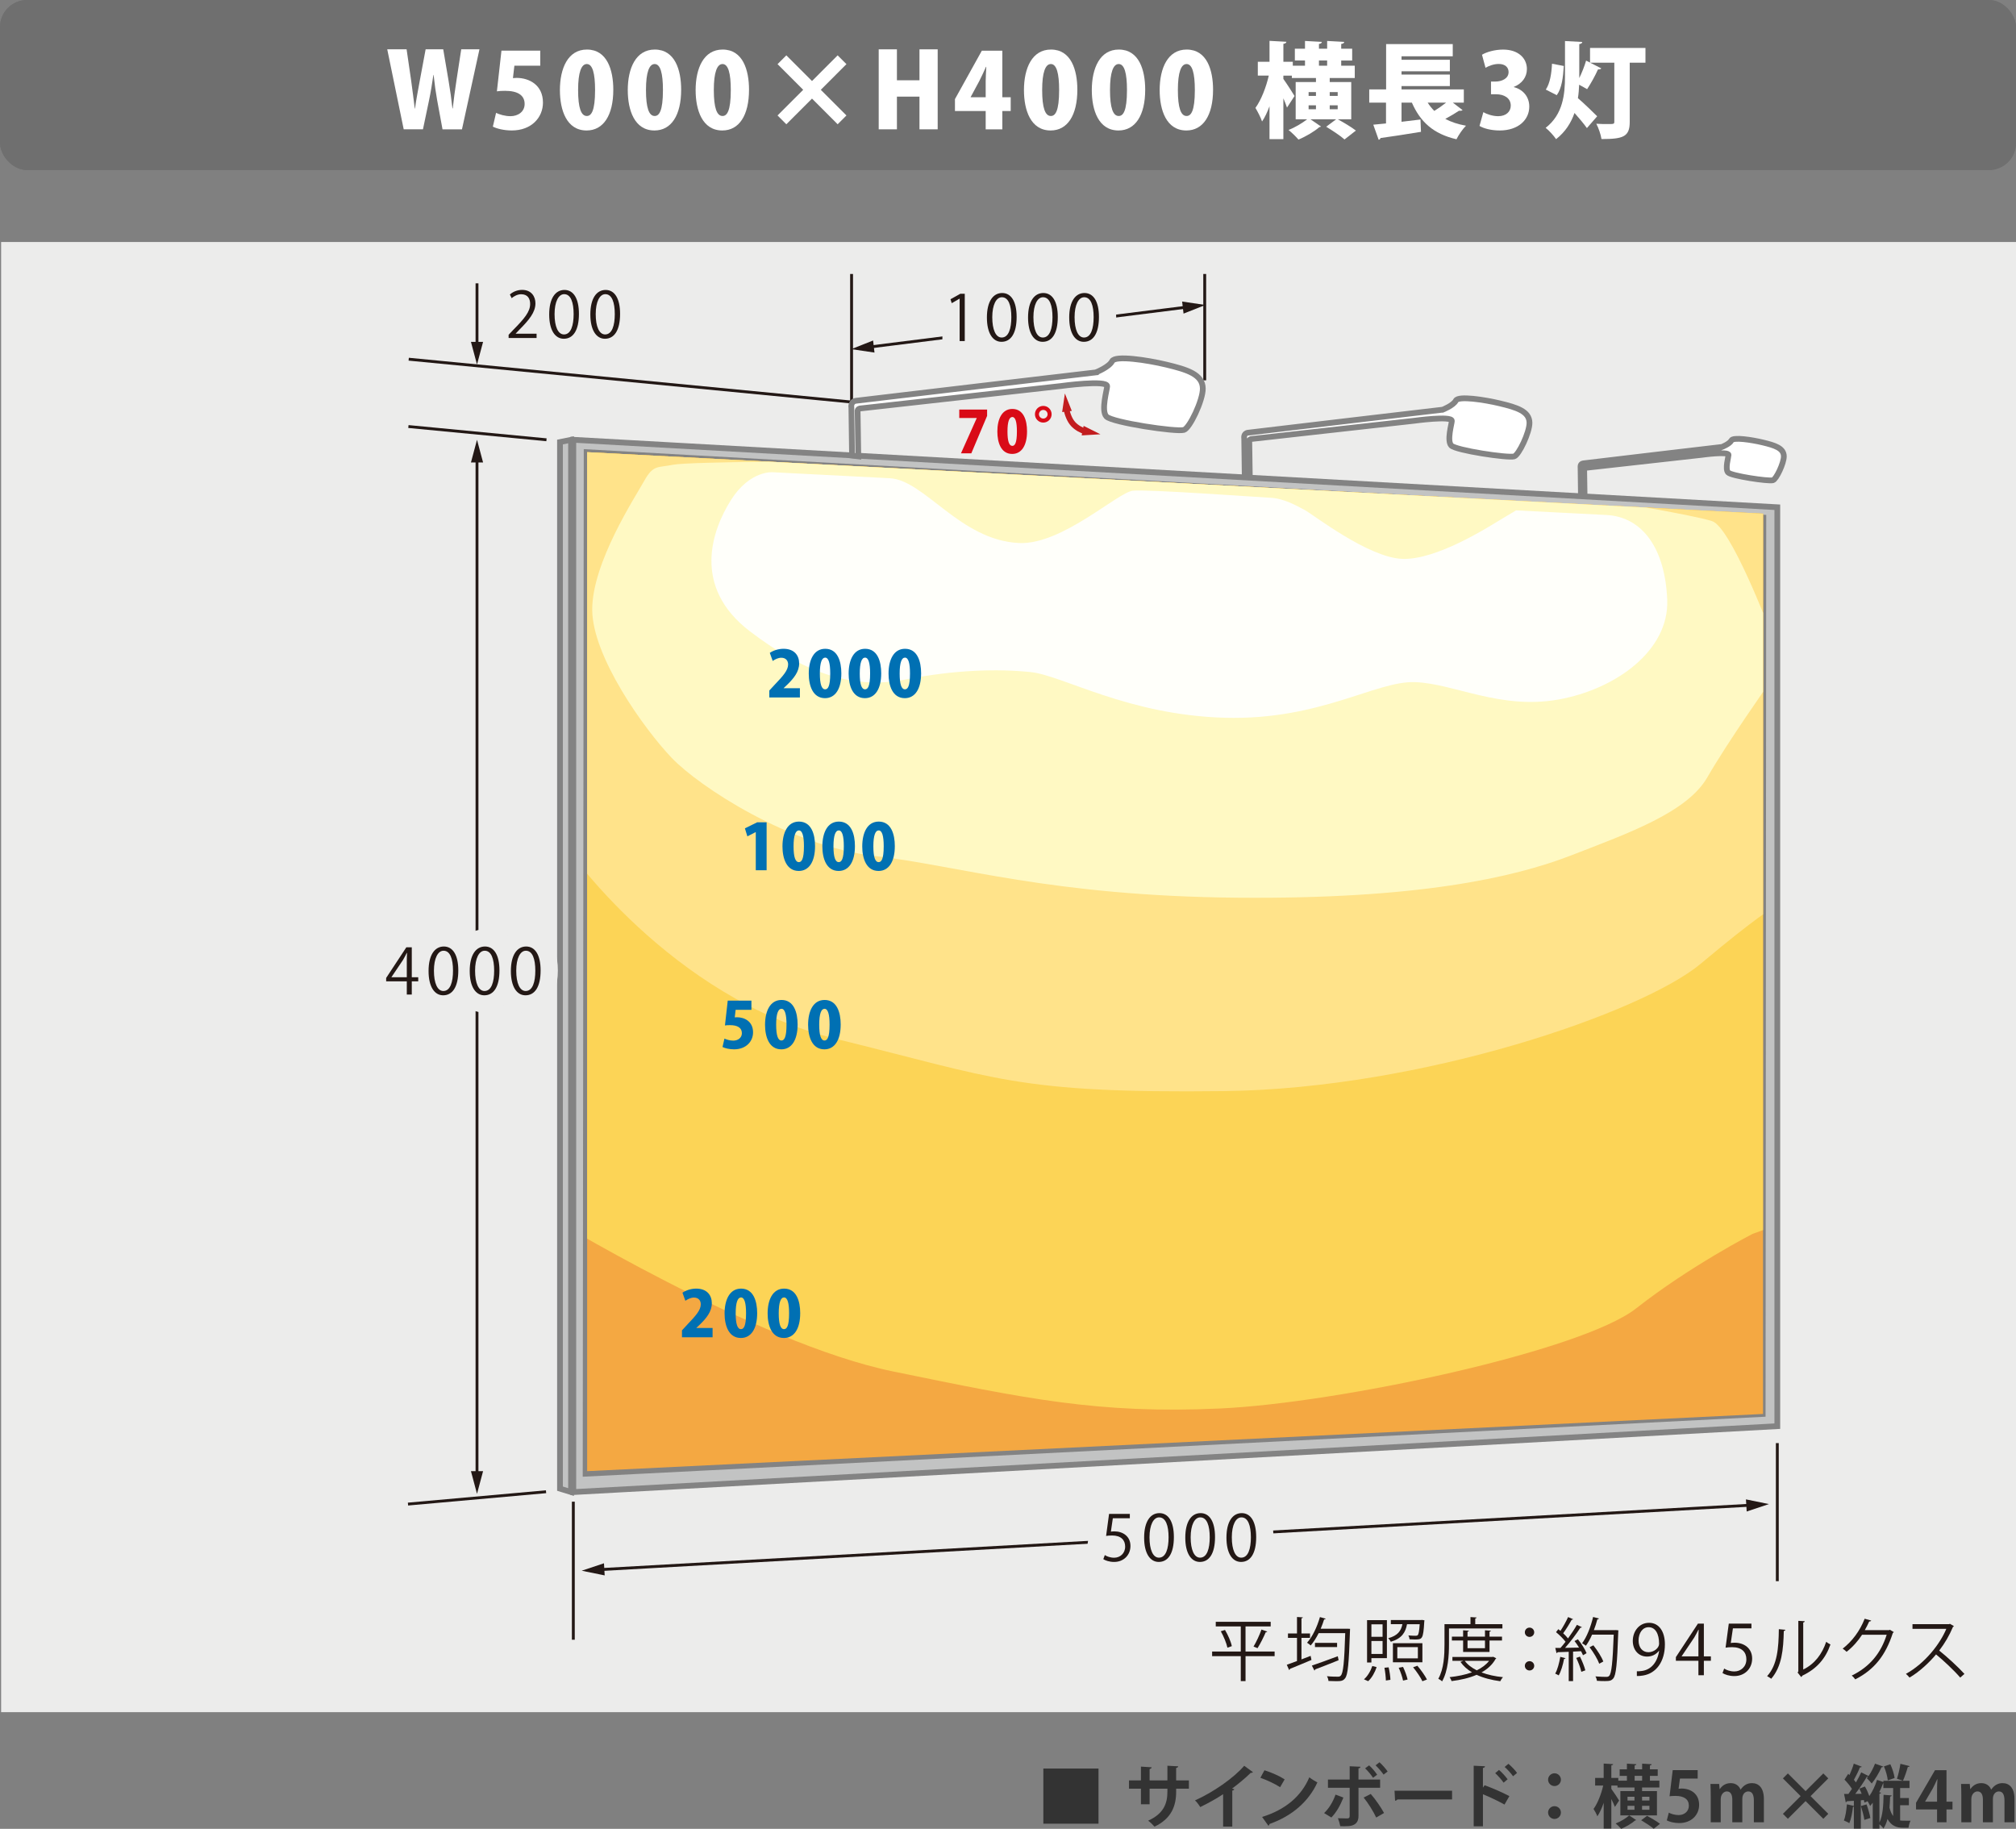
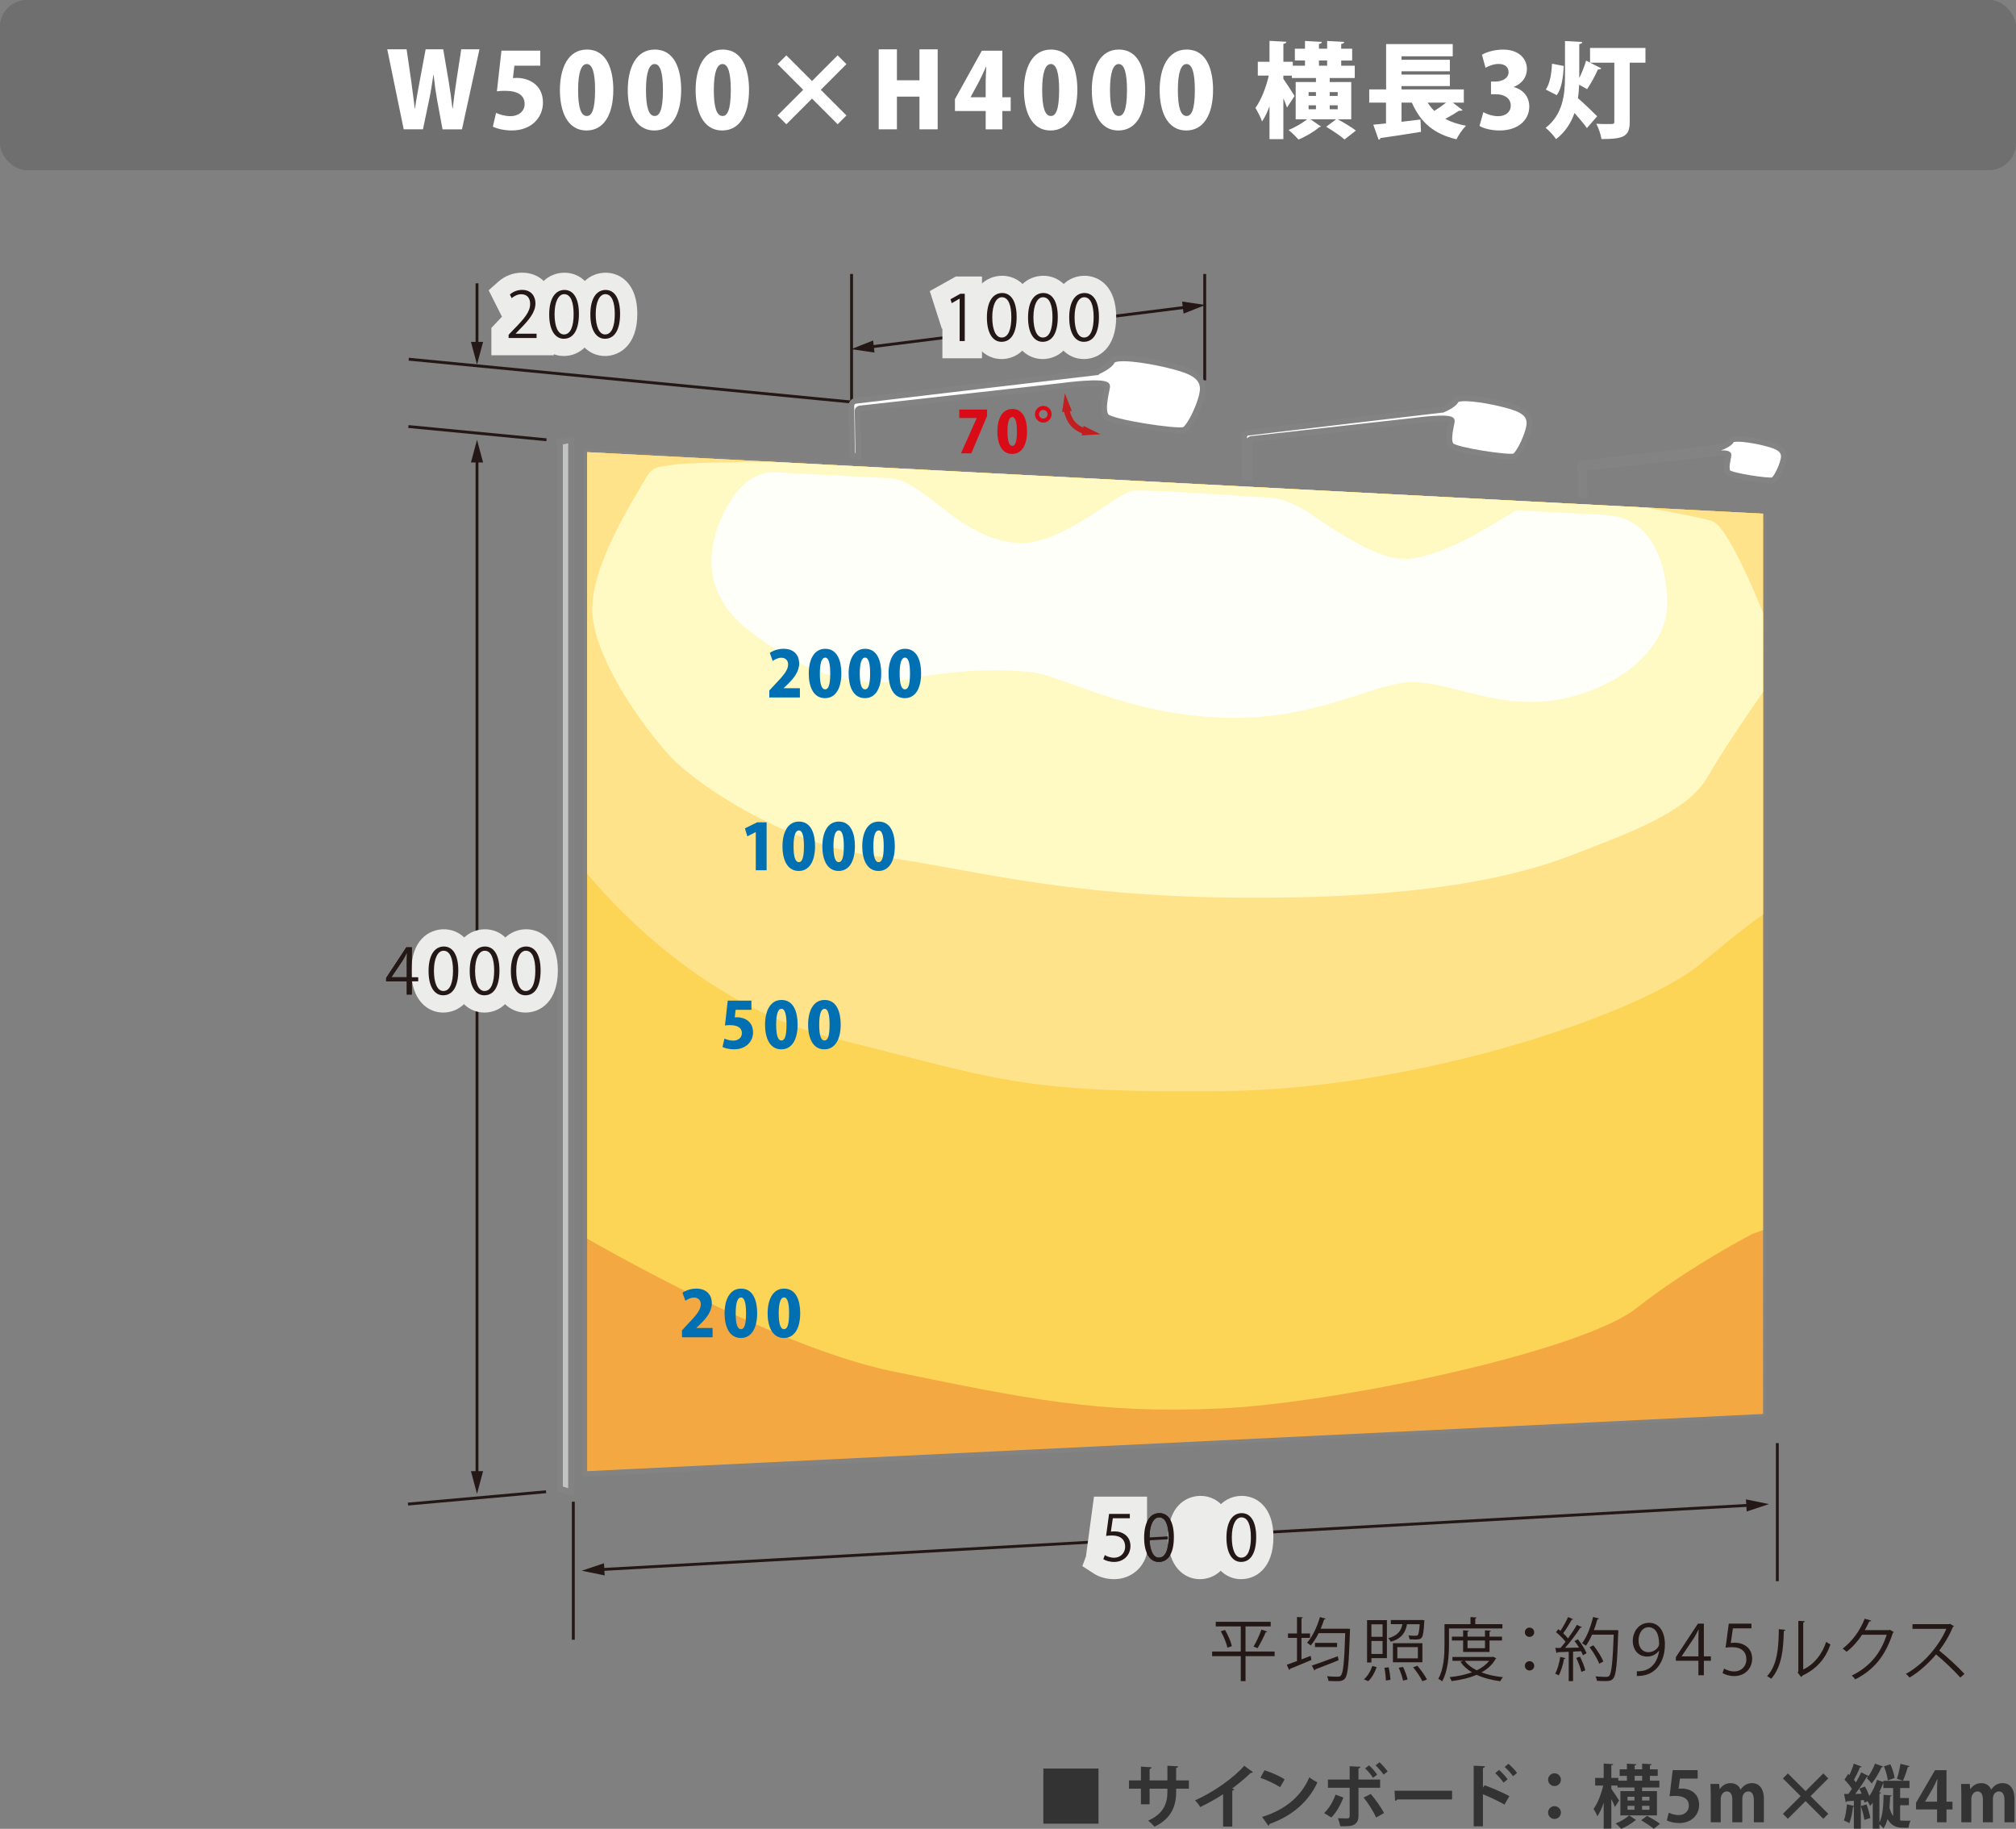
<svg xmlns="http://www.w3.org/2000/svg" id="_レイヤー_2" data-name="レイヤー 2" width="175.395" height="159.106" viewBox="0 0 175.395 159.106">
  <rect x="0" y="0" width="175.395" height="159.106" fill="#808080" stroke="none" />
  <defs>
    <style>
      .cls-1 {
        clip-path: url(#clippath);
      }

      .cls-2, .cls-3, .cls-4, .cls-5, .cls-6, .cls-7, .cls-8, .cls-9, .cls-10, .cls-11, .cls-12, .cls-13, .cls-14, .cls-15 {
        stroke-width: 0px;
      }

      .cls-2, .cls-16, .cls-17, .cls-18 {
        fill: none;
      }

      .cls-19, .cls-20, .cls-12 {
        fill: #fff;
      }

      .cls-21 {
        clip-path: url(#clippath-1);
      }

      .cls-20, .cls-22, .cls-16, .cls-17, .cls-18 {
        stroke-miterlimit: 10;
      }

      .cls-20, .cls-22, .cls-17, .cls-18 {
        stroke-width: .5px;
      }

      .cls-20, .cls-22, .cls-18 {
        stroke: #838383;
      }

      .cls-22 {
        fill: #c2c3c3;
      }

      .cls-3 {
        fill: #f4a842;
      }

      .cls-4 {
        fill: #6f6f6f;
      }

      .cls-5 {
        fill: #231815;
      }

      .cls-6 {
        fill: #d90b17;
      }

      .cls-7 {
        fill: #c21d1f;
      }

      .cls-8 {
        fill: #333;
      }

      .cls-9 {
        fill: #ececeb;
      }

      .cls-10 {
        fill: #fff9c3;
      }

      .cls-11 {
        fill: #ffe38a;
      }

      .cls-13 {
        fill: #fffffa;
      }

      .cls-14 {
        fill: #fcd456;
      }

      .cls-15 {
        fill: #0070b3;
      }

      .cls-16 {
        stroke: #231815;
        stroke-width: .25px;
      }

      .cls-17 {
        stroke: #c21d1f;
      }
    </style>
    <clipPath id="clippath">
      <polygon class="cls-20" points="153.357 123.012 50.948 128.208 51.038 39.338 153.415 45.032 153.357 123.012" />
    </clipPath>
    <clipPath id="clippath-1">
      <polygon class="cls-2" points="153.387 123.012 51.083 127.986 51.083 39.337 153.387 44.69 153.387 123.012" />
    </clipPath>
  </defs>
  <g id="_レイヤー_1-2" data-name="レイヤー 1">
    <g>
-       <rect class="cls-9" x=".097" y="21.054" width="175.298" height="127.9" />
      <g>
        <rect class="cls-4" width="175.395" height="14.792" rx="2.359" ry="2.359" />
        <rect class="cls-4" width="175.395" height="14.792" rx="2.359" ry="2.359" />
        <g>
          <path class="cls-12" d="m41.713,4.292l-1.521,6.959h-1.692l-.468-2.539c-.117-.648-.217-1.359-.307-2.197h-.018c-.126.828-.234,1.53-.378,2.205l-.531,2.53h-1.675l-1.432-6.959h1.684l.396,2.719c.117.81.216,1.674.315,2.44h.018c.108-.801.27-1.612.423-2.458l.504-2.701h1.531l.468,2.755c.135.801.243,1.548.333,2.386h.027c.09-.837.198-1.621.324-2.44l.414-2.701h1.584Z" />
          <path class="cls-12" d="m47.004,4.409v1.306h-2.251l-.126,1.08c.108-.009.207-.018.315-.018,1.062,0,2.296.585,2.296,2.151,0,1.296-1,2.422-2.71,2.422-.685,0-1.315-.162-1.648-.333l.279-1.198c.288.135.756.288,1.26.288.64,0,1.225-.378,1.225-1.062,0-.765-.612-1.144-1.701-1.144-.279,0-.495.009-.712.045l.396-3.538h3.376Z" />
          <path class="cls-12" d="m48.712,7.849c0-1.927.711-3.538,2.35-3.538,1.765,0,2.296,1.791,2.296,3.493,0,2.233-.864,3.547-2.323,3.547-1.746,0-2.322-1.783-2.322-3.502Zm3.06-.018c0-1.468-.225-2.26-.72-2.26-.469,0-.756.702-.756,2.26s.261,2.26.756,2.26c.378,0,.72-.396.72-2.26Z" />
          <path class="cls-12" d="m54.616,7.849c0-1.927.711-3.538,2.35-3.538,1.765,0,2.296,1.791,2.296,3.493,0,2.233-.864,3.547-2.323,3.547-1.746,0-2.322-1.783-2.322-3.502Zm3.061-.018c0-1.468-.225-2.26-.72-2.26-.469,0-.756.702-.756,2.26s.261,2.26.756,2.26c.378,0,.72-.396.72-2.26Z" />
          <path class="cls-12" d="m60.52,7.849c0-1.927.711-3.538,2.35-3.538,1.765,0,2.296,1.791,2.296,3.493,0,2.233-.864,3.547-2.323,3.547-1.746,0-2.322-1.783-2.322-3.502Zm3.06-.018c0-1.468-.225-2.26-.72-2.26-.468,0-.757.702-.757,2.26s.262,2.26.757,2.26c.378,0,.72-.396.72-2.26Z" />
          <path class="cls-12" d="m73.642,10.045l-.765.766-2.232-2.233-2.233,2.233-.765-.766,2.232-2.232-2.232-2.233.765-.765,2.233,2.233,2.232-2.233.765.765-2.232,2.233,2.232,2.232Z" />
          <path class="cls-12" d="m81.58,11.251h-1.584v-2.845h-1.963v2.845h-1.584v-6.959h1.584v2.692h1.963v-2.692h1.584v6.959Z" />
          <path class="cls-12" d="m87.205,11.251h-1.449v-1.593h-2.674v-1.036l2.34-4.213h1.783v4.051h.728v1.198h-.728v1.593Zm-2.755-2.791h1.306v-1.395c0-.387.035-.847.054-1.252h-.027c-.189.405-.36.81-.576,1.224l-.756,1.404v.018Z" />
          <path class="cls-12" d="m89.085,7.849c0-1.927.711-3.538,2.35-3.538,1.765,0,2.296,1.791,2.296,3.493,0,2.233-.864,3.547-2.323,3.547-1.746,0-2.322-1.783-2.322-3.502Zm3.061-.018c0-1.468-.225-2.26-.72-2.26-.469,0-.756.702-.756,2.26s.261,2.26.756,2.26c.378,0,.72-.396.72-2.26Z" />
          <path class="cls-12" d="m94.988,7.849c0-1.927.711-3.538,2.35-3.538,1.765,0,2.296,1.791,2.296,3.493,0,2.233-.864,3.547-2.323,3.547-1.746,0-2.322-1.783-2.322-3.502Zm3.061-.018c0-1.468-.225-2.26-.72-2.26-.468,0-.757.702-.757,2.26s.262,2.26.757,2.26c.378,0,.72-.396.72-2.26Z" />
          <path class="cls-12" d="m100.892,7.849c0-1.927.711-3.538,2.35-3.538,1.765,0,2.296,1.791,2.296,3.493,0,2.233-.864,3.547-2.323,3.547-1.746,0-2.322-1.783-2.322-3.502Zm3.061-.018c0-1.468-.225-2.26-.72-2.26-.469,0-.756.702-.756,2.26s.261,2.26.756,2.26c.378,0,.72-.396.72-2.26Z" />
          <path class="cls-12" d="m117.56,10.378h-1.17c.514.279,1.206.693,1.575.981l-.99.774c-.333-.306-1.062-.783-1.593-1.107l.864-.648h-2.233l.919.63c-.027.027-.091.045-.153.054-.387.351-1.189.828-1.81,1.08-.207-.243-.585-.612-.864-.837.549-.207,1.206-.603,1.62-.927h-.999v-3.241h1.765v-.351h-2.098v-.207h-.738v.288c.234.315.847,1.27.973,1.485l-.657,1.008c-.072-.225-.19-.513-.316-.81v3.556h-1.206v-2.863c-.19.513-.405.973-.648,1.324-.117-.351-.387-.864-.576-1.18.504-.693.936-1.818,1.161-2.809h-.954v-1.206h1.018v-1.818l1.467.081c-.009.09-.081.153-.261.18v1.557h.819v.342h1.062v-.45h-.883v-1.026h.883v-.675l1.467.081c-.009.09-.081.153-.252.18v.414h.712v-.675l1.485.081c-.01.099-.081.153-.262.18v.414h.954v1.026h-.954v.45h1.18v1.071h-2.179v.351h1.872v3.241Zm-3.709-2.368v.333h.64v-.333h-.64Zm0,1.152v.342h.64v-.342h-.64Zm.9-3.898v.45h.712v-.45h-.712Zm1.63,2.746h-.693v.333h.693v-.333Zm0,1.494v-.342h-.693v.342h.693Z" />
          <path class="cls-12" d="m126.399,8.929l.847.649c-.055.054-.181.072-.307.054-.306.207-.765.477-1.197.711.504.27,1.099.468,1.801.594-.288.279-.657.828-.828,1.179-2.017-.468-3.143-1.512-3.88-3.187h-.9v1.666c.54-.063,1.098-.135,1.648-.198l.045,1.072c-1.278.216-2.629.414-3.52.54-.018.081-.09.144-.162.153l-.468-1.314c.315-.027.693-.063,1.107-.108v-1.81h-1.459v-1.152h1.468v-3.943h5.798v1.062h-4.456v.306h4.204v.999h-4.204v.288h4.204v.999h-4.204v.288h5.419v1.152h-.954Zm-2.188,0c.162.261.36.504.576.72.352-.216.72-.477,1.026-.72h-1.602Z" />
          <path class="cls-12" d="m131.699,7.578c.747.18,1.351.792,1.351,1.693,0,1.152-.955,2.08-2.575,2.08-.747,0-1.404-.18-1.756-.396l.334-1.198c.261.162.801.351,1.287.351.702,0,1.098-.405,1.098-.918,0-.684-.611-.99-1.269-.99h-.45v-1.107h.405c.504,0,1.125-.243,1.125-.819,0-.414-.297-.711-.864-.711-.441,0-.883.18-1.143.334l-.306-1.134c.359-.225,1.089-.45,1.836-.45,1.351,0,2.071.774,2.071,1.692,0,.702-.424,1.269-1.143,1.558v.018Z" />
          <path class="cls-12" d="m143.157,4.175v1.278h-1.368v5.159c0,1.296-.586,1.485-2.458,1.485-.054-.378-.261-.981-.45-1.332.324.027.72.027,1.008.027.505,0,.559,0,.559-.207v-5.132h-2.106l.972.495c-.045.072-.152.099-.288.09-.225.522-.639,1.26-.945,1.719l-.692-.387c-.019.387-.045.783-.108,1.17.495.414,1.423,1.324,1.675,1.576l-.892,1.026c-.271-.378-.685-.873-1.08-1.315-.297.846-.783,1.639-1.602,2.278-.198-.297-.631-.774-.909-.982,1.512-1.17,1.684-2.926,1.684-4.483v-3.07l1.503.081c-.009.099-.081.153-.261.189v2.953c.233-.477.459-1.053.594-1.521l.343.171v-1.27h4.825Zm-8.67,3.619c.36-.54.495-1.359.54-2.251l1.026.198c-.062.981-.171,1.936-.612,2.539l-.954-.486Z" />
        </g>
      </g>
      <g>
        <path class="cls-5" d="m110.894,143.679v.401h-2.53v2.171h-.414v-2.171h-2.494v-.401h2.494v-2.184h-2.177v-.401h4.779v.401h-2.189v2.184h2.53Zm-4.107-.336c-.078-.378-.318-.972-.576-1.428l.366-.113c.264.443.521,1.031.594,1.409l-.384.132Zm3.466-1.403c-.018.042-.06.054-.132.06-.174.408-.474,1.014-.714,1.386l-.348-.138c.234-.385.534-1.026.69-1.481l.504.174Z" />
        <path class="cls-5" d="m113.229,142.492v1.871l.798-.307.072.355c-.684.288-1.409.594-1.871.773,0,.048-.036.084-.072.102l-.204-.455c.246-.084.552-.198.888-.324v-2.015h-.785v-.384h.785v-1.433l.51.03c-.006.042-.036.072-.12.084v1.319h.744v.384h-.744Zm4.006-.798l.222.012c0,.042-.006.097-.006.139-.096,2.902-.18,3.873-.432,4.167-.162.216-.348.246-.756.246-.197,0-.443-.006-.684-.018-.006-.12-.06-.294-.132-.414.414.042.798.042.947.042.12,0,.192-.018.258-.096.21-.216.307-1.157.384-3.694h-2.309c-.21.414-.443.785-.695,1.073-.072-.071-.222-.18-.317-.239.461-.504.875-1.367,1.121-2.231l.498.139c-.013.042-.06.065-.133.065-.084.27-.186.546-.3.81h2.333Zm-3.101,3.208c.552-.186,1.428-.504,2.255-.815l.072.348c-.743.3-1.541.612-2.039.798-.006.048-.03.084-.065.101l-.223-.432Zm.27-1.978h1.925v.365h-1.925v-.365Z" />
        <path class="cls-5" d="m119.77,145.034c-.15.45-.414.936-.738,1.224l-.365-.162c.306-.258.582-.72.726-1.157l.378.096Zm-.456-.779v.378h-.378v-3.688h1.727v3.31h-1.35Zm.972-2.944h-.972v1.086h.972v-1.086Zm-.972,2.579h.972v-1.128h-.972v1.128Zm1.26,2.309c-.007-.282-.055-.75-.126-1.109l.365-.036c.084.354.15.815.156,1.085l-.396.061Zm3.357-5.235c0,.036-.006.078-.018.12-.09,1.547-.174,1.547-.846,1.547-.126,0-.281-.006-.432-.017-.012-.097-.048-.24-.108-.336.276.024.534.029.63.029.09,0,.144-.012.186-.054.077-.078.132-.336.174-.953h-1.104c-.132.701-.432,1.235-1.409,1.529-.042-.09-.144-.234-.228-.307.822-.227,1.116-.629,1.235-1.223h-1.007v-.36h2.62l.09-.012.216.036Zm-.18,1.991v1.661h-2.566v-1.661h2.566Zm-.395,1.319v-.978h-1.787v.978h1.787Zm-1.289,1.931c-.055-.288-.216-.762-.378-1.115l.378-.072c.168.348.335.815.395,1.098l-.395.09Zm1.685.059c-.149-.323-.504-.846-.81-1.217l.372-.132c.311.365.672.869.833,1.199l-.396.149Z" />
        <path class="cls-5" d="m130.712,141.67h-4.648v1.391c0,.935-.072,2.297-.6,3.215-.066-.072-.234-.186-.33-.228.497-.869.539-2.104.539-2.986v-1.763h2.261v-.618l.534.036c-.006.042-.036.072-.12.084v.498h2.363v.372Zm-.804,2.464l.269.132c-.012.03-.036.049-.06.06-.276.497-.702.881-1.224,1.169.552.21,1.188.348,1.871.414-.09.09-.186.246-.24.353-.756-.102-1.457-.281-2.057-.558-.647.282-1.403.45-2.177.546-.03-.102-.108-.252-.174-.342.678-.072,1.355-.204,1.949-.42-.414-.246-.75-.546-1.002-.905l.252-.096h-.953v-.336h3.472l.072-.019Zm-.318-.42h-2.297v-.995h-.976v-.336h.976v-.552l.504.036c-.006.042-.042.072-.12.078v.438h1.518v-.552l.516.036c-.006.042-.042.072-.12.078v.438h1.086v.336h-1.086v.995Zm-2.152.774c.246.335.605.605,1.043.827.439-.216.81-.485,1.073-.827h-2.116Zm1.757-1.77h-1.518v.672h1.518v-.672Z" />
        <path class="cls-5" d="m133.479,142.005c0,.223-.18.402-.408.402s-.407-.18-.407-.402c0-.228.18-.407.407-.407.24,0,.408.191.408.407Zm0,2.915c0,.228-.18.407-.408.407s-.407-.18-.407-.407c0-.222.18-.402.407-.402.24,0,.408.192.408.402Z" />
        <path class="cls-5" d="m136.198,144.254c-.012.036-.048.061-.12.061-.096.509-.264,1.085-.468,1.439-.071-.048-.216-.113-.306-.155.198-.336.348-.912.443-1.458l.45.114Zm.666-3.388c-.03.042-.078.054-.126.048-.186.348-.486.833-.738,1.175.162.156.312.312.42.45.294-.408.576-.834.773-1.182l.433.204c-.019.036-.066.048-.133.048-.335.521-.863,1.229-1.331,1.751.384-.006.798-.012,1.218-.023-.12-.198-.258-.402-.396-.57.168-.09.234-.12.294-.155.307.377.63.881.756,1.211l-.312.18c-.042-.102-.096-.222-.168-.353l-.695.036v2.566h-.378v-2.549c-.372.012-.708.03-.972.036-.012.048-.048.072-.09.078l-.108-.45h.45c.144-.161.294-.342.443-.539-.191-.258-.533-.594-.827-.834l.197-.258c.06.048.12.096.186.144.233-.348.51-.845.665-1.199l.439.186Zm.713,4.575c-.065-.324-.258-.827-.443-1.205l.324-.114c.191.378.39.869.468,1.193l-.349.126Zm3.011-3.628l.216.023c0,.036-.006.091-.012.133-.096,2.812-.192,3.754-.432,4.047-.162.198-.324.234-.738.234-.203,0-.449-.006-.689-.024-.012-.113-.054-.275-.132-.384.414.036.792.042.941.042.12,0,.198-.018.264-.096.198-.21.3-1.14.39-3.58h-1.883c-.161.372-.348.708-.539.966-.078-.06-.228-.162-.33-.216.401-.521.75-1.415.959-2.285l.504.132c-.012.055-.065.072-.132.066-.084.317-.186.636-.306.947h1.829l.09-.006Zm-1.961,1.325c.348.438.72,1.02.863,1.409l-.354.192c-.138-.384-.498-.99-.84-1.434l.33-.168Z" />
        <path class="cls-5" d="m144.327,143.619c-.246.312-.594.498-1.031.498-.768,0-1.241-.6-1.241-1.361,0-.821.539-1.577,1.421-1.577.84,0,1.373.731,1.373,1.877,0,1.493-.756,2.53-1.907,2.711-.209.035-.401.048-.533.042v-.414c.126.012.269-.006.462-.03.755-.107,1.325-.72,1.475-1.745h-.018Zm-1.77-.894c0,.606.342,1.014.858,1.014.485,0,.929-.372.929-.731,0-.863-.317-1.445-.911-1.445-.521,0-.876.492-.876,1.163Z" />
        <path class="cls-5" d="m148.239,145.742h-.474v-1.26h-1.961v-.317l1.919-2.914h.516v2.848h.611v.384h-.611v1.26Zm-1.931-1.643h1.457v-1.595c0-.246.012-.485.023-.72h-.023c-.138.276-.246.468-.36.672l-1.097,1.631v.012Z" />
        <path class="cls-5" d="m152.378,141.251v.413h-1.612l-.186,1.271c.096-.012.192-.023.348-.023.798,0,1.512.474,1.512,1.379,0,.888-.66,1.523-1.547,1.523-.45,0-.828-.132-1.032-.264l.145-.391c.168.114.497.252.888.252.563,0,1.049-.413,1.043-1.062,0-.617-.395-1.049-1.235-1.049-.24,0-.426.018-.575.042l.281-2.093h1.973Z" />
        <path class="cls-5" d="m155.331,141.79c-.006.055-.06.09-.138.102-.036,1.613-.168,3.082-1.092,4.155-.096-.072-.239-.162-.359-.228.894-.972,1.001-2.471,1.02-4.084l.569.054Zm1.553,3.454c1.002-.485,1.649-1.361,1.997-2.41.09.078.27.18.372.233-.426,1.212-1.169,2.105-2.446,2.711-.019.048-.061.096-.103.12l-.312-.396.065-.09v-4.401l.559.03c-.007.054-.049.101-.133.113v4.09Z" />
        <path class="cls-5" d="m164.767,141.988c-.023.03-.054.06-.09.084-.629,1.943-1.613,3.19-3.268,4.029-.072-.102-.186-.239-.307-.329,1.571-.762,2.543-1.961,3.041-3.551h-2.141c-.349.54-.81,1.062-1.344,1.481-.084-.084-.222-.197-.342-.275.816-.63,1.505-1.548,1.913-2.603l.569.161c-.024.061-.096.078-.174.078-.12.264-.246.516-.384.756h2.111l.071-.036.342.204Z" />
        <path class="cls-5" d="m169.992,141.466c-.012.029-.042.054-.078.065-.323.762-.707,1.422-1.199,2.064.654.521,1.638,1.415,2.195,2.032l-.366.318c-.527-.612-1.493-1.523-2.105-2.015-.528.642-1.439,1.517-2.309,2.015-.066-.09-.21-.24-.312-.324,1.661-.911,2.975-2.614,3.515-3.916h-2.944v-.407h3.178l.078-.03.348.198Z" />
      </g>
      <g>
        <path class="cls-8" d="m90.773,153.858h4.798v4.799h-4.798v-4.799Z" />
        <path class="cls-8" d="m103.436,155.61h-1.109v.264c0,1.254-.419,2.346-1.883,3.041-.138-.156-.365-.385-.552-.521,1.374-.619,1.674-1.529,1.674-2.514v-.27h-1.548v1.355h-.755v-1.355h-1.038v-.721h1.038v-1.199l.936.061c-.007.061-.066.133-.181.15v.988h1.548v-1.275l.941.053c-.006.066-.066.121-.181.139v1.084h1.109v.721Z" />
        <path class="cls-8" d="m109.004,154.17c-.036.049-.096.072-.192.067-.467.455-1.049.941-1.618,1.361.065.018.132.047.191.066-.018.053-.072.102-.174.113v3.131h-.798v-2.818c-.533.359-1.331.803-1.99,1.121-.097-.168-.3-.443-.456-.582,1.565-.695,3.364-1.943,4.281-3.01l.756.551Z" />
        <path class="cls-8" d="m110.01,154.008c.6.186,1.319.504,1.757.791l-.396.683c-.432-.287-1.14-.617-1.715-.82l.354-.654Zm-.204,4.061c2.022-.625,3.412-1.799,4.107-3.449.223.18.481.324.702.445-.744,1.637-2.177,2.914-4.162,3.615-.012.066-.048.131-.102.156l-.546-.768Z" />
        <path class="cls-8" d="m116.879,156.383c-.276.69-.618,1.301-1.05,1.733l-.63-.383c.408-.391.75-.924.995-1.607l.685.258Zm1.312-.852v2.453c0,.389-.144.635-.396.762-.252.137-.582.137-1.188.131-.036-.191-.12-.484-.204-.695.265.012.683.017.804.017.162,0,.216-.072.216-.203v-2.465h-1.889v-.713h1.889v-1.158l.941.043c-.006.07-.06.125-.174.142v.973h1.883v.713h-1.883Zm1.067.539c.426.486.888,1.164,1.157,1.656l-.684.394c-.228-.504-.737-1.312-1.091-1.738l.617-.312Zm-.144-2.488c.246.211.546.576.701.811l-.359.269c-.144-.229-.474-.631-.69-.822l.348-.258Zm.905-.27c.252.229.552.57.708.803l-.353.271c-.15-.228-.486-.607-.696-.81l.342-.264Z" />
        <path class="cls-8" d="m121.326,155.79h5.007v.756h-4.755c-.036.061-.12.102-.204.113l-.048-.869Z" />
        <path class="cls-8" d="m130.895,156.995c-.498-.287-1.283-.66-1.877-.899v2.787h-.804v-5.27l.983.047c-.006.072-.054.133-.18.15v1.709l.149-.205c.66.234,1.56.631,2.153.943l-.426.736Zm-.48-3.016c.228.191.558.545.749.814l-.348.295c-.156-.228-.498-.623-.731-.828l.33-.281Zm.821-.533c.252.215.581.545.749.797l-.348.287c-.149-.221-.491-.605-.731-.809l.33-.275Z" />
        <path class="cls-8" d="m135.802,154.831c0,.305-.252.551-.558.551s-.558-.246-.558-.551c0-.312.252-.559.558-.559.318,0,.558.258.558.559Zm0,2.853c0,.312-.252.559-.558.559s-.558-.246-.558-.559c0-.305.252-.551.558-.551.318,0,.558.258.558.551Z" />
        <path class="cls-8" d="m144.158,155.819v2.117h-3.184v-2.117h1.228v-.311h-1.48v-.168h-.534v.287c.162.211.588.863.678,1.014l-.366.558c-.066-.174-.186-.439-.312-.691v2.574h-.666v-2.244c-.155.463-.348.883-.551,1.176-.066-.191-.223-.473-.33-.641.354-.48.678-1.315.839-2.033h-.701v-.666h.743v-1.248l.822.049c-.006.055-.048.09-.156.108v1.092h.606v.24h.75v-.42h-.63v-.57h.63v-.492l.821.049c-.006.055-.048.09-.149.107v.336h.653v-.492l.827.049c-.006.061-.048.09-.149.107v.336h.678v.57h-.678v.42h.821v.594h-1.505v.311h1.295Zm-1.805,2.525c-.019.018-.061.029-.103.035-.258.24-.791.553-1.205.727-.113-.139-.323-.342-.479-.469.414-.16.917-.461,1.176-.701l.611.408Zm-.756-2.033v.33h.605v-.33h-.605Zm0,1.133h.605v-.342h-.605v.342Zm.618-2.949v.42h.653v-.42h-.653Zm1.661,4.605c-.228-.205-.726-.527-1.092-.744l.516-.383c.354.191.863.49,1.121.695l-.545.432Zm-.372-2.459v-.33h-.642v.33h.642Zm0,.803v-.342h-.642v.342h.642Z" />
        <path class="cls-8" d="m147.7,153.997v.732h-1.541l-.12.887c.084-.012.156-.018.252-.018.791,0,1.535.443,1.535,1.42,0,.871-.666,1.584-1.733,1.584-.449,0-.857-.113-1.079-.234l.174-.672c.18.098.51.211.857.211.462,0,.888-.295.888-.816,0-.545-.402-.852-1.17-.852-.203,0-.359.012-.509.031l.275-2.274h2.171Z" />
        <path class="cls-8" d="m153.459,158.536h-.87v-1.889c0-.48-.132-.797-.485-.797-.246,0-.521.191-.521.658v2.027h-.87v-1.973c0-.396-.126-.713-.474-.713-.245,0-.533.227-.533.678v2.008h-.87v-2.332c0-.391-.012-.707-.023-1.002h.756l.042.443h.018c.156-.238.45-.516.947-.516.408,0,.72.217.852.559h.012c.276-.408.618-.559.99-.559.581,0,1.031.414,1.031,1.379v2.027Z" />
        <path class="cls-8" d="m159.063,157.799l-.432.432-1.542-1.541-1.541,1.541-.432-.432,1.541-1.541-1.541-1.543.432-.432,1.541,1.541,1.542-1.541.432.432-1.541,1.543,1.541,1.541Z" />
        <path class="cls-8" d="m165.314,157.049v1.324c.126.025.204.025.905.025-.078.143-.155.443-.174.611h-.498c-.545,0-1.001-.168-1.331-.762-.078.305-.197.594-.354.834-.072-.121-.216-.272-.348-.373v.379h-.582v-2.25c-.072.096-.149.193-.227.277-.042-.098-.132-.272-.216-.414l-.282.125c-.012-.066-.03-.143-.048-.227l-.264.023v2.465h-.605v-1.908c-.019.006-.048.012-.078.012-.054.486-.162,1.062-.318,1.422-.119-.084-.336-.174-.474-.234.138-.328.222-.898.264-1.408l.606.139v-.445c-.228.019-.438.031-.606.037-.012.053-.059.084-.102.09l-.144-.721h.378c.102-.137.203-.287.306-.443-.168-.264-.42-.57-.648-.803l.323-.504.108.108c.149-.324.294-.695.378-.996l.695.266c-.024.041-.078.064-.162.059-.126.324-.336.756-.521,1.08.065.078.126.156.174.228.18-.307.342-.613.462-.877l.636.324c.21-.299.419-.707.564-1.08l.714.258c-.03.049-.084.066-.15.061-.216.48-.546,1.037-.852,1.41-.096-.121-.306-.354-.426-.463.036-.041.078-.09.114-.143-.03.012-.066.024-.114.018-.252.438-.642,1.02-1.008,1.492l.559-.012c-.06-.156-.133-.305-.204-.443l.485-.191c.15.252.288.562.384.832.27-.383.516-.898.672-1.408l.552.186v-.108h2.272v.635h-.815v.869h.762v.625h-.762Zm-3.112,1.277c-.042-.324-.18-.828-.3-1.205l.492-.144c.138.377.275.863.329,1.182l-.521.168Zm1.313.221c.3-.611.342-1.541.359-2.404l.708.055c-.006.053-.054.084-.138.096-.013.312-.024.635-.055.965.078.324.192.559.318.733v-2.436h-.852v-.42h-.019c-.096.258-.21.529-.342.781l.156.041c-.012.049-.054.09-.138.096v2.494Zm.947-5.06c.18.377.33.863.372,1.193l-.594.209c-.03-.328-.168-.838-.336-1.217l.558-.185Zm.576,1.26c.119-.359.245-.906.3-1.301l.803.203c-.018.049-.071.072-.161.078-.097.359-.276.875-.42,1.193l-.522-.174Z" />
        <path class="cls-8" d="m169.348,158.536h-.821v-1.121h-1.829v-.576l1.649-2.836h1.001v2.74h.522v.672h-.522v1.121Zm-1.858-1.793h1.037v-1.127c0-.264.018-.551.036-.822h-.025c-.138.289-.245.541-.384.799l-.665,1.139v.012Z" />
        <path class="cls-8" d="m175.263,158.536h-.87v-1.889c0-.48-.132-.797-.485-.797-.246,0-.522.191-.522.658v2.027h-.87v-1.973c0-.396-.126-.713-.474-.713-.245,0-.533.227-.533.678v2.008h-.87v-2.332c0-.391-.012-.707-.023-1.002h.756l.042.443h.018c.156-.238.45-.516.947-.516.408,0,.72.217.852.559h.012c.276-.408.618-.559.99-.559.581,0,1.031.414,1.031,1.379v2.027Z" />
      </g>
      <g>
        <g>
          <line class="cls-16" x1="47.544" y1="38.26" x2="35.532" y2="37.107" />
          <line class="cls-16" x1="74.088" y1="34.976" x2="35.559" y2="31.249" />
          <line class="cls-16" x1="47.507" y1="129.777" x2="35.496" y2="130.851" />
          <g>
            <line class="cls-16" x1="41.5" y1="39.874" x2="41.5" y2="128.347" />
            <polygon class="cls-5" points="40.973 40.235 41.5 38.26 42.029 40.235 40.973 40.235" />
            <polygon class="cls-5" points="40.973 127.986 41.5 129.961 42.029 127.986 40.973 127.986" />
          </g>
          <g>
            <line class="cls-16" x1="41.5" y1="24.649" x2="41.5" y2="30.102" />
            <polygon class="cls-5" points="40.973 29.741 41.5 31.714 42.029 29.741 40.973 29.741" />
          </g>
          <line class="cls-16" x1="49.88" y1="130.643" x2="49.88" y2="142.653" />
          <line class="cls-16" x1="154.629" y1="125.546" x2="154.629" y2="137.558" />
          <g>
            <line class="cls-16" x1="52.219" y1="136.551" x2="152.292" y2="130.948" />
            <polygon class="cls-5" points="52.608 137.056 50.608 136.648 52.547 136.001 52.608 137.056" />
            <polygon class="cls-5" points="151.965 131.497 153.901 130.851 151.9 130.442 151.965 131.497" />
          </g>
          <g>
            <path class="cls-17" d="m92.762,35.517c.099.495.281,1.026.611,1.382.304.326.707.531,1.094.661" />
            <polygon class="cls-7" points="92.409 35.847 92.646 34.23 93.249 35.749 92.409 35.847" />
            <polygon class="cls-7" points="94.107 37.879 95.739 37.781 94.277 37.05 94.107 37.879" />
          </g>
          <line class="cls-16" x1="74.088" y1="34.976" x2="74.088" y2="23.835" />
          <line class="cls-16" x1="104.812" y1="33.087" x2="104.812" y2="23.835" />
          <g>
            <line class="cls-16" x1="75.664" y1="30.189" x2="103.267" y2="26.717" />
            <polygon class="cls-5" points="76.082 30.673 74.062 30.374 75.961 29.622 76.082 30.673" />
            <polygon class="cls-5" points="102.97 27.284 104.869 26.532 102.848 26.233 102.97 27.284" />
          </g>
          <g>
            <path class="cls-20" d="m149.815,38.884s.668-.264.817-.564c.154-.308,1.777-.056,2.721.17,1.062.255,1.833.494,1.844,1.203.01.594-.661,2.002-.951,2.086-.389.112-3.611-.373-3.898-.674-.285-.301.035-1.365.037-1.527.003-.331-2.333-.007-2.333-.007l-10.114,1.13s-.076.023-.097.059c-.025.048-.016.113-.016.113l.035,2.234-.317-.04-.031-2.405s-.062-.309.233-.35c.3-.044,12.07-1.428,12.07-1.428Z" />
            <path class="cls-20" d="m125.514,35.643s.936-.369,1.147-.791c.218-.431,2.494-.078,3.818.239,1.488.357,2.572.69,2.588,1.686.013.834-.928,2.812-1.336,2.929-.546.157-5.068-.524-5.47-.947-.4-.421.049-1.918.051-2.144.004-.463-3.274-.01-3.274-.01l-14.191,1.587s-.107.034-.135.083c-.039.067-.022.158-.022.158l.047,3.138-.442-.056-.045-3.377s-.09-.435.327-.494c.42-.06,16.936-2.002,16.936-2.002Z" />
            <g>
-               <polygon class="cls-22" points="154.629 124.073 49.88 129.807 49.88 38.26 154.629 44.13 154.629 124.073" />
              <polygon class="cls-22" points="48.72 129.51 49.683 129.805 49.683 38.26 48.72 38.457 48.72 129.51" />
              <g>
                <polygon class="cls-19" points="153.357 123.012 50.948 128.208 51.038 39.338 153.415 45.032 153.357 123.012" />
                <g class="cls-1">
                  <polygon class="cls-20" points="153.357 123.053 50.948 128.208 51.038 39.338 153.415 45.032 153.357 123.053" />
                </g>
                <polygon class="cls-18" points="153.357 123.012 50.948 128.208 51.038 39.338 153.415 45.032 153.357 123.012" />
              </g>
            </g>
            <path class="cls-20" d="m95.34,32.397s1.153-.455,1.415-.974c.266-.531,3.071-.095,4.702.295,1.836.44,3.17.85,3.189,2.077.016,1.027-1.144,3.462-1.646,3.607-.672.194-6.243-.645-6.738-1.164-.493-.52.061-2.362.063-2.641.004-.571-4.034-.012-4.034-.012l-17.484,1.954s-.132.041-.166.102c-.047.082-.026.195-.026.195l.059,3.866-.546-.07-.056-4.16s-.111-.536.403-.608c.517-.074,20.865-2.466,20.865-2.466Z" />
          </g>
          <g>
            <g>
              <path class="cls-5" d="m98.297,131.705v.379h-1.479l-.17,1.164c.088-.011.176-.021.318-.021.73,0,1.385.434,1.385,1.264,0,.812-.604,1.394-1.417,1.394-.412,0-.759-.12-.945-.241l.132-.357c.154.104.456.231.814.231.516,0,.961-.379.955-.973,0-.565-.362-.961-1.131-.961-.22,0-.391.016-.527.038l.258-1.917h1.808Z" />
              <path class="cls-5" d="m99.542,133.775c0-1.438.561-2.137,1.329-2.137.78,0,1.258.736,1.258,2.082,0,1.429-.5,2.164-1.318,2.164-.747,0-1.269-.735-1.269-2.109Zm2.126-.032c0-1.027-.247-1.736-.824-1.736-.488,0-.835.654-.835,1.736s.302,1.769.818,1.769c.61,0,.841-.791.841-1.769Z" />
              <path class="cls-5" d="m103.122,133.775c0-1.438.561-2.137,1.329-2.137.78,0,1.258.736,1.258,2.082,0,1.429-.5,2.164-1.318,2.164-.747,0-1.269-.735-1.269-2.109Zm2.126-.032c0-1.027-.247-1.736-.824-1.736-.488,0-.835.654-.835,1.736s.302,1.769.818,1.769c.61,0,.841-.791.841-1.769Z" />
              <path class="cls-5" d="m106.703,133.775c0-1.438.561-2.137,1.329-2.137.78,0,1.258.736,1.258,2.082,0,1.429-.499,2.164-1.318,2.164-.747,0-1.269-.735-1.269-2.109Zm2.126-.032c0-1.027-.247-1.736-.824-1.736-.489,0-.835.654-.835,1.736s.303,1.769.818,1.769c.61,0,.841-.791.841-1.769Z" />
            </g>
            <g>
              <path class="cls-9" d="m96.934,137.384c-.646,0-1.289-.176-1.762-.483l-1.006-.653.311-.843.7-5.201h4.619v3.379h-.092c.095.282.146.586.146.906,0,1.623-1.281,2.895-2.917,2.895Z" />
-               <path class="cls-9" d="m100.81,137.384c-1.378,0-2.769-1.116-2.769-3.609,0-2.684,1.524-3.637,2.829-3.637,1.272,0,2.758.938,2.758,3.582,0,2.705-1.519,3.664-2.818,3.664Z" />
              <path class="cls-9" d="m104.39,137.384c-1.378,0-2.769-1.116-2.769-3.609,0-2.684,1.524-3.637,2.829-3.637,1.272,0,2.758.938,2.758,3.582,0,2.705-1.519,3.664-2.818,3.664Z" />
              <path class="cls-9" d="m107.972,137.384c-1.378,0-2.769-1.116-2.769-3.609,0-2.684,1.524-3.637,2.829-3.637,1.272,0,2.758.938,2.758,3.582,0,2.705-1.519,3.664-2.818,3.664Z" />
            </g>
            <g>
              <path class="cls-5" d="m98.297,131.705v.379h-1.479l-.17,1.164c.088-.011.176-.021.318-.021.73,0,1.385.434,1.385,1.264,0,.812-.604,1.394-1.417,1.394-.412,0-.759-.12-.945-.241l.132-.357c.154.104.456.231.814.231.516,0,.961-.379.955-.973,0-.565-.362-.961-1.131-.961-.22,0-.391.016-.527.038l.258-1.917h1.808Z" />
              <path class="cls-5" d="m99.542,133.775c0-1.438.561-2.137,1.329-2.137.78,0,1.258.736,1.258,2.082,0,1.429-.5,2.164-1.318,2.164-.747,0-1.269-.735-1.269-2.109Zm2.126-.032c0-1.027-.247-1.736-.824-1.736-.488,0-.835.654-.835,1.736s.302,1.769.818,1.769c.61,0,.841-.791.841-1.769Z" />
-               <path class="cls-5" d="m103.122,133.775c0-1.438.561-2.137,1.329-2.137.78,0,1.258.736,1.258,2.082,0,1.429-.5,2.164-1.318,2.164-.747,0-1.269-.735-1.269-2.109Zm2.126-.032c0-1.027-.247-1.736-.824-1.736-.488,0-.835.654-.835,1.736s.302,1.769.818,1.769c.61,0,.841-.791.841-1.769Z" />
              <path class="cls-5" d="m106.703,133.775c0-1.438.561-2.137,1.329-2.137.78,0,1.258.736,1.258,2.082,0,1.429-.499,2.164-1.318,2.164-.747,0-1.269-.735-1.269-2.109Zm2.126-.032c0-1.027-.247-1.736-.824-1.736-.489,0-.835.654-.835,1.736s.303,1.769.818,1.769c.61,0,.841-.791.841-1.769Z" />
            </g>
          </g>
          <g>
            <g>
              <path class="cls-5" d="m35.826,86.524h-.434v-1.153h-1.796v-.292l1.758-2.669h.472v2.609h.561v.352h-.561v1.153Zm-1.769-1.505h1.335v-1.461c0-.225.011-.445.021-.659h-.021c-.126.252-.226.428-.33.615l-1.005,1.494v.011Z" />
              <path class="cls-5" d="m37.286,84.48c0-1.439.561-2.137,1.329-2.137.78,0,1.258.736,1.258,2.081,0,1.429-.499,2.165-1.318,2.165-.747,0-1.269-.736-1.269-2.109Zm2.126-.033c0-1.027-.247-1.736-.824-1.736-.489,0-.835.654-.835,1.736s.303,1.768.818,1.768c.61,0,.841-.791.841-1.768Z" />
              <path class="cls-5" d="m40.866,84.48c0-1.439.561-2.137,1.329-2.137.78,0,1.258.736,1.258,2.081,0,1.429-.499,2.165-1.318,2.165-.747,0-1.268-.736-1.268-2.109Zm2.126-.033c0-1.027-.247-1.736-.824-1.736-.489,0-.835.654-.835,1.736s.303,1.768.818,1.768c.61,0,.841-.791.841-1.768Z" />
              <path class="cls-5" d="m44.447,84.48c0-1.439.561-2.137,1.329-2.137.78,0,1.258.736,1.258,2.081,0,1.429-.5,2.165-1.318,2.165-.747,0-1.269-.736-1.269-2.109Zm2.126-.033c0-1.027-.247-1.736-.824-1.736-.488,0-.835.654-.835,1.736s.302,1.768.818,1.768c.61,0,.841-.791.841-1.768Z" />
            </g>
            <g>
-               <polygon class="cls-9" points="37.326 88.024 33.892 88.024 33.892 86.871 32.097 86.871 32.097 84.629 34.546 80.91 37.326 80.91 37.326 83.519 37.887 83.519 37.887 86.871 37.326 86.871 37.326 88.024" />
              <path class="cls-9" d="m38.555,88.09c-1.378,0-2.769-1.116-2.769-3.609,0-2.684,1.524-3.637,2.829-3.637,1.272,0,2.758.938,2.758,3.582,0,2.705-1.519,3.665-2.818,3.665Z" />
              <path class="cls-9" d="m42.135,88.09c-1.378,0-2.769-1.116-2.769-3.609,0-2.684,1.524-3.637,2.829-3.637,1.272,0,2.758.938,2.758,3.582,0,2.705-1.519,3.665-2.818,3.665Z" />
              <path class="cls-9" d="m45.716,88.09c-1.378,0-2.769-1.116-2.769-3.609,0-2.684,1.524-3.637,2.829-3.637,1.272,0,2.758.938,2.758,3.582,0,2.705-1.519,3.665-2.818,3.665Z" />
            </g>
            <g>
              <path class="cls-5" d="m35.826,86.524h-.434v-1.153h-1.796v-.292l1.758-2.669h.472v2.609h.561v.352h-.561v1.153Zm-1.769-1.505h1.335v-1.461c0-.225.011-.445.021-.659h-.021c-.126.252-.226.428-.33.615l-1.005,1.494v.011Z" />
              <path class="cls-5" d="m37.286,84.48c0-1.439.561-2.137,1.329-2.137.78,0,1.258.736,1.258,2.081,0,1.429-.499,2.165-1.318,2.165-.747,0-1.269-.736-1.269-2.109Zm2.126-.033c0-1.027-.247-1.736-.824-1.736-.489,0-.835.654-.835,1.736s.303,1.768.818,1.768c.61,0,.841-.791.841-1.768Z" />
              <path class="cls-5" d="m40.866,84.48c0-1.439.561-2.137,1.329-2.137.78,0,1.258.736,1.258,2.081,0,1.429-.499,2.165-1.318,2.165-.747,0-1.268-.736-1.268-2.109Zm2.126-.033c0-1.027-.247-1.736-.824-1.736-.489,0-.835.654-.835,1.736s.303,1.768.818,1.768c.61,0,.841-.791.841-1.768Z" />
              <path class="cls-5" d="m44.447,84.48c0-1.439.561-2.137,1.329-2.137.78,0,1.258.736,1.258,2.081,0,1.429-.5,2.165-1.318,2.165-.747,0-1.269-.736-1.269-2.109Zm2.126-.033c0-1.027-.247-1.736-.824-1.736-.488,0-.835.654-.835,1.736s.302,1.768.818,1.768c.61,0,.841-.791.841-1.768Z" />
            </g>
          </g>
          <g>
            <g>
              <path class="cls-5" d="m46.684,29.405h-2.434v-.28l.4-.423c.979-.989,1.473-1.587,1.473-2.258,0-.44-.192-.846-.786-.846-.329,0-.626.181-.823.34l-.154-.318c.253-.225.626-.401,1.065-.401.83,0,1.159.604,1.159,1.17,0,.774-.544,1.434-1.395,2.291l-.324.34v.011h1.818v.373Z" />
              <path class="cls-5" d="m47.781,27.361c0-1.439.561-2.137,1.329-2.137.78,0,1.258.736,1.258,2.082,0,1.429-.5,2.165-1.318,2.165-.747,0-1.269-.736-1.269-2.109Zm2.126-.033c0-1.027-.247-1.736-.824-1.736-.488,0-.835.654-.835,1.736s.302,1.768.818,1.768c.61,0,.841-.791.841-1.768Z" />
              <path class="cls-5" d="m51.361,27.361c0-1.439.561-2.137,1.329-2.137.78,0,1.258.736,1.258,2.082,0,1.429-.5,2.165-1.318,2.165-.747,0-1.268-.736-1.268-2.109Zm2.126-.033c0-1.027-.247-1.736-.824-1.736-.488,0-.835.654-.835,1.736s.302,1.768.818,1.768c.61,0,.841-.791.841-1.768Z" />
            </g>
            <g>
              <path class="cls-9" d="m48.184,30.905h-5.434v-2.378l.812-.856c.038-.039.075-.077.111-.114l-1.158-2.303.848-.754c.565-.503,1.298-.78,2.062-.78,1.541,0,2.659,1.123,2.659,2.67,0,.413-.076.79-.209,1.142h.309v3.374Z" />
              <path class="cls-9" d="m49.05,30.971c-1.378,0-2.769-1.116-2.769-3.609,0-2.684,1.524-3.637,2.829-3.637,1.272,0,2.758.938,2.758,3.582,0,2.705-1.519,3.665-2.818,3.665Z" />
              <path class="cls-9" d="m52.63,30.971c-1.378,0-2.769-1.116-2.769-3.609,0-2.684,1.524-3.637,2.829-3.637,1.272,0,2.758.938,2.758,3.582,0,2.705-1.519,3.665-2.818,3.665Z" />
            </g>
            <g>
              <path class="cls-5" d="m46.684,29.405h-2.434v-.28l.4-.423c.979-.989,1.473-1.587,1.473-2.258,0-.44-.192-.846-.786-.846-.329,0-.626.181-.823.34l-.154-.318c.253-.225.626-.401,1.065-.401.83,0,1.159.604,1.159,1.17,0,.774-.544,1.434-1.395,2.291l-.324.34v.011h1.818v.373Z" />
              <path class="cls-5" d="m47.781,27.361c0-1.439.561-2.137,1.329-2.137.78,0,1.258.736,1.258,2.082,0,1.429-.5,2.165-1.318,2.165-.747,0-1.269-.736-1.269-2.109Zm2.126-.033c0-1.027-.247-1.736-.824-1.736-.488,0-.835.654-.835,1.736s.302,1.768.818,1.768c.61,0,.841-.791.841-1.768Z" />
              <path class="cls-5" d="m51.361,27.361c0-1.439.561-2.137,1.329-2.137.78,0,1.258.736,1.258,2.082,0,1.429-.5,2.165-1.318,2.165-.747,0-1.268-.736-1.268-2.109Zm2.126-.033c0-1.027-.247-1.736-.824-1.736-.488,0-.835.654-.835,1.736s.302,1.768.818,1.768c.61,0,.841-.791.841-1.768Z" />
            </g>
          </g>
          <g>
            <g>
              <path class="cls-5" d="m83.49,29.671v-3.686h-.011l-.676.39-.109-.341.852-.477h.39v4.114h-.445Z" />
              <path class="cls-5" d="m85.862,27.628c0-1.439.56-2.137,1.329-2.137.78,0,1.258.736,1.258,2.082,0,1.429-.5,2.164-1.318,2.164-.747,0-1.268-.736-1.268-2.109Zm2.126-.033c0-1.027-.247-1.736-.824-1.736-.488,0-.835.654-.835,1.736s.302,1.769.818,1.769c.61,0,.841-.791.841-1.769Z" />
              <path class="cls-5" d="m89.442,27.628c0-1.439.561-2.137,1.329-2.137.78,0,1.258.736,1.258,2.082,0,1.429-.5,2.164-1.318,2.164-.747,0-1.269-.736-1.269-2.109Zm2.126-.033c0-1.027-.247-1.736-.824-1.736-.488,0-.835.654-.835,1.736s.302,1.769.818,1.769c.61,0,.841-.791.841-1.769Z" />
              <path class="cls-5" d="m93.023,27.628c0-1.439.56-2.137,1.329-2.137.78,0,1.258.736,1.258,2.082,0,1.429-.499,2.164-1.318,2.164-.747,0-1.268-.736-1.268-2.109Zm2.126-.033c0-1.027-.247-1.736-.824-1.736-.489,0-.835.654-.835,1.736s.303,1.769.818,1.769c.61,0,.841-.791.841-1.769Z" />
            </g>
            <g>
              <polygon class="cls-9" points="85.435 31.171 81.99 31.171 81.99 28.577 81.943 28.604 80.891 25.326 83.154 24.057 85.435 24.057 85.435 31.171" />
              <path class="cls-9" d="m87.131,31.237c-1.378,0-2.769-1.116-2.769-3.609,0-2.684,1.524-3.637,2.829-3.637,1.272,0,2.758.938,2.758,3.582,0,2.705-1.519,3.665-2.818,3.665Z" />
              <path class="cls-9" d="m90.711,31.237c-1.378,0-2.769-1.116-2.769-3.609,0-2.684,1.524-3.637,2.829-3.637,1.272,0,2.758.938,2.758,3.582,0,2.705-1.519,3.665-2.818,3.665Z" />
              <path class="cls-9" d="m94.292,31.237c-1.378,0-2.769-1.116-2.769-3.609,0-2.684,1.524-3.637,2.829-3.637,1.272,0,2.758.938,2.758,3.582,0,2.705-1.519,3.665-2.818,3.665Z" />
            </g>
            <g>
              <path class="cls-5" d="m83.49,29.671v-3.686h-.011l-.676.39-.109-.341.852-.477h.39v4.114h-.445Z" />
              <path class="cls-5" d="m85.862,27.628c0-1.439.56-2.137,1.329-2.137.78,0,1.258.736,1.258,2.082,0,1.429-.5,2.164-1.318,2.164-.747,0-1.268-.736-1.268-2.109Zm2.126-.033c0-1.027-.247-1.736-.824-1.736-.488,0-.835.654-.835,1.736s.302,1.769.818,1.769c.61,0,.841-.791.841-1.769Z" />
              <path class="cls-5" d="m89.442,27.628c0-1.439.561-2.137,1.329-2.137.78,0,1.258.736,1.258,2.082,0,1.429-.5,2.164-1.318,2.164-.747,0-1.269-.736-1.269-2.109Zm2.126-.033c0-1.027-.247-1.736-.824-1.736-.488,0-.835.654-.835,1.736s.302,1.769.818,1.769c.61,0,.841-.791.841-1.769Z" />
              <path class="cls-5" d="m93.023,27.628c0-1.439.56-2.137,1.329-2.137.78,0,1.258.736,1.258,2.082,0,1.429-.499,2.164-1.318,2.164-.747,0-1.268-.736-1.268-2.109Zm2.126-.033c0-1.027-.247-1.736-.824-1.736-.489,0-.835.654-.835,1.736s.303,1.769.818,1.769c.61,0,.841-.791.841-1.769Z" />
            </g>
          </g>
          <g>
            <path class="cls-6" d="m83.456,35.632h2.423v.551l-1.372,3.253h-.9l1.371-3.063v-.01h-1.521v-.73Z" />
            <path class="cls-6" d="m86.771,37.544c0-1.071.395-1.967,1.307-1.967.98,0,1.276.996,1.276,1.942,0,1.241-.48,1.972-1.292,1.972-.971,0-1.291-.991-1.291-1.947Zm1.702-.01c0-.816-.126-1.256-.4-1.256-.261,0-.421.391-.421,1.256s.145,1.256.421,1.256c.21,0,.4-.22.4-1.256Z" />
            <path class="cls-6" d="m91.493,36.038c0,.4-.325.726-.726.726s-.726-.325-.726-.726.325-.726.726-.726c.41,0,.726.335.726.726Zm-1.102,0c0,.205.171.376.376.376s.375-.17.375-.376-.17-.375-.375-.375c-.216,0-.376.18-.376.375Z" />
          </g>
        </g>
        <g class="cls-21">
          <polygon class="cls-3" points="153.387 123.012 51.083 127.986 51.083 39.337 153.387 44.69 153.387 123.012" />
          <path class="cls-14" d="m47.25,105.526s18.551,11.352,30.445,13.786c11.57,2.369,17.834,3.703,28.412,3.225,10.314-.466,31.5-4.982,36.241-8.711,4.686-3.684,10.12-6.476,10.12-6.476l1.833-.673v-63.928l-109.277-5.998,2.226,68.775Z" />
          <path class="cls-11" d="m49.172,73.56s9.043,13.262,23.526,16.81c14.007,3.432,15.761,4.764,33.797,4.553,17.278-.203,36.442-6.862,41.471-11.081,4.963-4.165,6.336-4.901,6.336-4.901v-35.073l-106.607-5.698,1.478,35.39Z" />
          <path class="cls-10" d="m73.742,40.112s-13.798.039-15.166.317c-1.373.278-1.734-.02-2.532,1.411-.798,1.433-4.52,7.101-4.52,11.185s4.52,10.398,6.908,12.901c2.374,2.492,10.269,7.686,17.673,8.54,7.279.839,15.37,3.489,31.547,3.631,15.566.136,23.946-1.71,29.06-3.688,5.049-1.954,10.091-3.755,11.834-6.792,1.735-3.024,5.356-8.154,5.356-8.154v-4.853s-3.331-8.754-4.95-9.275c-1.626-.522-8.848-1.719-8.848-1.719l-66.361-3.504Z" />
          <path class="cls-13" d="m88.661,47.241c-5.141-.233-8.217-5.48-11.243-5.636-3.049-.156-10.201-.523-10.201-.523,0,0-1.983-.171-3.621,2.419-1.644,2.6-3.436,7.54,1.638,11.415,5.015,3.83,9.207,5.057,13.564,4.196,4.314-.852,8.043-.935,10.87-.642,2.807.292,8.433,3.738,16.892,3.973,8.288.23,13.117-3.21,16.532-3.1,3.389.109,7.415,2.418,12.482,1.516,5.003-.89,9.65-4.264,9.477-8.675-.177-4.413-2.113-7.22-5.303-7.383-3.216-.165-7.848-.401-7.848-.401,0,0-.786.472-1.575.944-.791.474-5.382,3.411-8.347,3.276-2.988-.136-7.764-3.885-8.459-4.247-.696-.363-1.777-1.008-2.986-1.07-1.214-.062-10.661-.746-11.973-.614-1.315.133-6.152,4.722-9.899,4.552Z" />
        </g>
        <g>
          <path class="cls-15" d="m69.595,60.678h-2.664v-.604l.483-.522c.72-.753,1.154-1.242,1.154-1.747,0-.318-.192-.582-.594-.582-.28,0-.555.143-.747.28l-.253-.703c.259-.187.715-.357,1.192-.357.94,0,1.362.577,1.362,1.274,0,.731-.483,1.302-.994,1.808l-.352.335v.011h1.411v.808Z" />
          <path class="cls-15" d="m70.363,58.602c0-1.176.434-2.159,1.434-2.159,1.077,0,1.401,1.093,1.401,2.131,0,1.362-.527,2.164-1.418,2.164-1.065,0-1.417-1.088-1.417-2.137Zm1.868-.011c0-.895-.138-1.379-.44-1.379-.286,0-.462.429-.462,1.379s.159,1.379.462,1.379c.231,0,.44-.242.44-1.379Z" />
          <path class="cls-15" d="m73.833,58.602c0-1.176.434-2.159,1.434-2.159,1.077,0,1.4,1.093,1.4,2.131,0,1.362-.527,2.164-1.417,2.164-1.066,0-1.417-1.088-1.417-2.137Zm1.867-.011c0-.895-.137-1.379-.439-1.379-.285,0-.461.429-.461,1.379s.159,1.379.461,1.379c.231,0,.439-.242.439-1.379Z" />
          <path class="cls-15" d="m77.304,58.602c0-1.176.434-2.159,1.434-2.159,1.077,0,1.4,1.093,1.4,2.131,0,1.362-.527,2.164-1.417,2.164-1.066,0-1.417-1.088-1.417-2.137Zm1.867-.011c0-.895-.137-1.379-.439-1.379-.285,0-.461.429-.461,1.379s.159,1.379.461,1.379c.231,0,.439-.242.439-1.379Z" />
        </g>
        <g>
          <path class="cls-15" d="m65.754,75.711v-3.318h-.012l-.72.368-.214-.698,1.071-.527h.818v4.175h-.944Z" />
          <path class="cls-15" d="m68.076,73.635c0-1.176.434-2.159,1.434-2.159,1.077,0,1.401,1.093,1.401,2.131,0,1.362-.527,2.164-1.418,2.164-1.065,0-1.417-1.088-1.417-2.137Zm1.868-.011c0-.895-.138-1.379-.44-1.379-.286,0-.462.429-.462,1.379s.159,1.379.462,1.379c.231,0,.44-.242.44-1.379Z" />
          <path class="cls-15" d="m71.546,73.635c0-1.176.434-2.159,1.434-2.159,1.077,0,1.4,1.093,1.4,2.131,0,1.362-.527,2.164-1.417,2.164-1.065,0-1.417-1.088-1.417-2.137Zm1.867-.011c0-.895-.137-1.379-.439-1.379-.285,0-.461.429-.461,1.379s.159,1.379.461,1.379c.231,0,.439-.242.439-1.379Z" />
          <path class="cls-15" d="m75.017,73.635c0-1.176.434-2.159,1.434-2.159,1.077,0,1.4,1.093,1.4,2.131,0,1.362-.527,2.164-1.417,2.164-1.065,0-1.417-1.088-1.417-2.137Zm1.867-.011c0-.895-.137-1.379-.439-1.379-.285,0-.461.429-.461,1.379s.159,1.379.461,1.379c.231,0,.439-.242.439-1.379Z" />
        </g>
        <g>
          <path class="cls-15" d="m65.375,87.054v.796h-1.373l-.077.659c.066-.005.127-.011.192-.011.648,0,1.4.357,1.4,1.313,0,.791-.609,1.478-1.653,1.478-.417,0-.802-.099-1.005-.203l.17-.731c.176.082.462.176.769.176.39,0,.747-.231.747-.648,0-.467-.374-.698-1.038-.698-.171,0-.303.005-.435.027l.242-2.159h2.06Z" />
          <path class="cls-15" d="m66.56,89.153c0-1.176.434-2.159,1.434-2.159,1.077,0,1.4,1.093,1.4,2.131,0,1.362-.527,2.165-1.417,2.165-1.065,0-1.417-1.088-1.417-2.137Zm1.867-.011c0-.895-.137-1.379-.439-1.379-.285,0-.461.429-.461,1.379s.159,1.379.461,1.379c.231,0,.439-.242.439-1.379Z" />
          <path class="cls-15" d="m70.306,89.153c0-1.176.434-2.159,1.434-2.159,1.077,0,1.401,1.093,1.401,2.131,0,1.362-.527,2.165-1.418,2.165-1.065,0-1.417-1.088-1.417-2.137Zm1.868-.011c0-.895-.138-1.379-.439-1.379-.286,0-.462.429-.462,1.379s.159,1.379.462,1.379c.23,0,.439-.242.439-1.379Z" />
        </g>
        <g>
          <path class="cls-15" d="m61.998,116.341h-2.665v-.604l.483-.522c.72-.753,1.154-1.242,1.154-1.747,0-.318-.192-.582-.594-.582-.28,0-.555.143-.747.28l-.253-.703c.259-.187.715-.357,1.192-.357.939,0,1.362.577,1.362,1.274,0,.73-.483,1.302-.994,1.808l-.352.335v.011h1.412v.808Z" />
          <path class="cls-15" d="m63.04,114.265c0-1.176.434-2.159,1.434-2.159,1.077,0,1.401,1.093,1.401,2.131,0,1.362-.527,2.164-1.418,2.164-1.065,0-1.417-1.088-1.417-2.137Zm1.868-.011c0-.896-.138-1.379-.44-1.379-.286,0-.462.429-.462,1.379s.159,1.379.462,1.379c.231,0,.44-.242.44-1.379Z" />
          <path class="cls-15" d="m66.785,114.265c0-1.176.434-2.159,1.434-2.159,1.077,0,1.4,1.093,1.4,2.131,0,1.362-.527,2.164-1.417,2.164-1.065,0-1.417-1.088-1.417-2.137Zm1.867-.011c0-.896-.137-1.379-.44-1.379-.285,0-.461.429-.461,1.379s.159,1.379.461,1.379c.232,0,.44-.242.44-1.379Z" />
        </g>
      </g>
    </g>
  </g>
</svg>